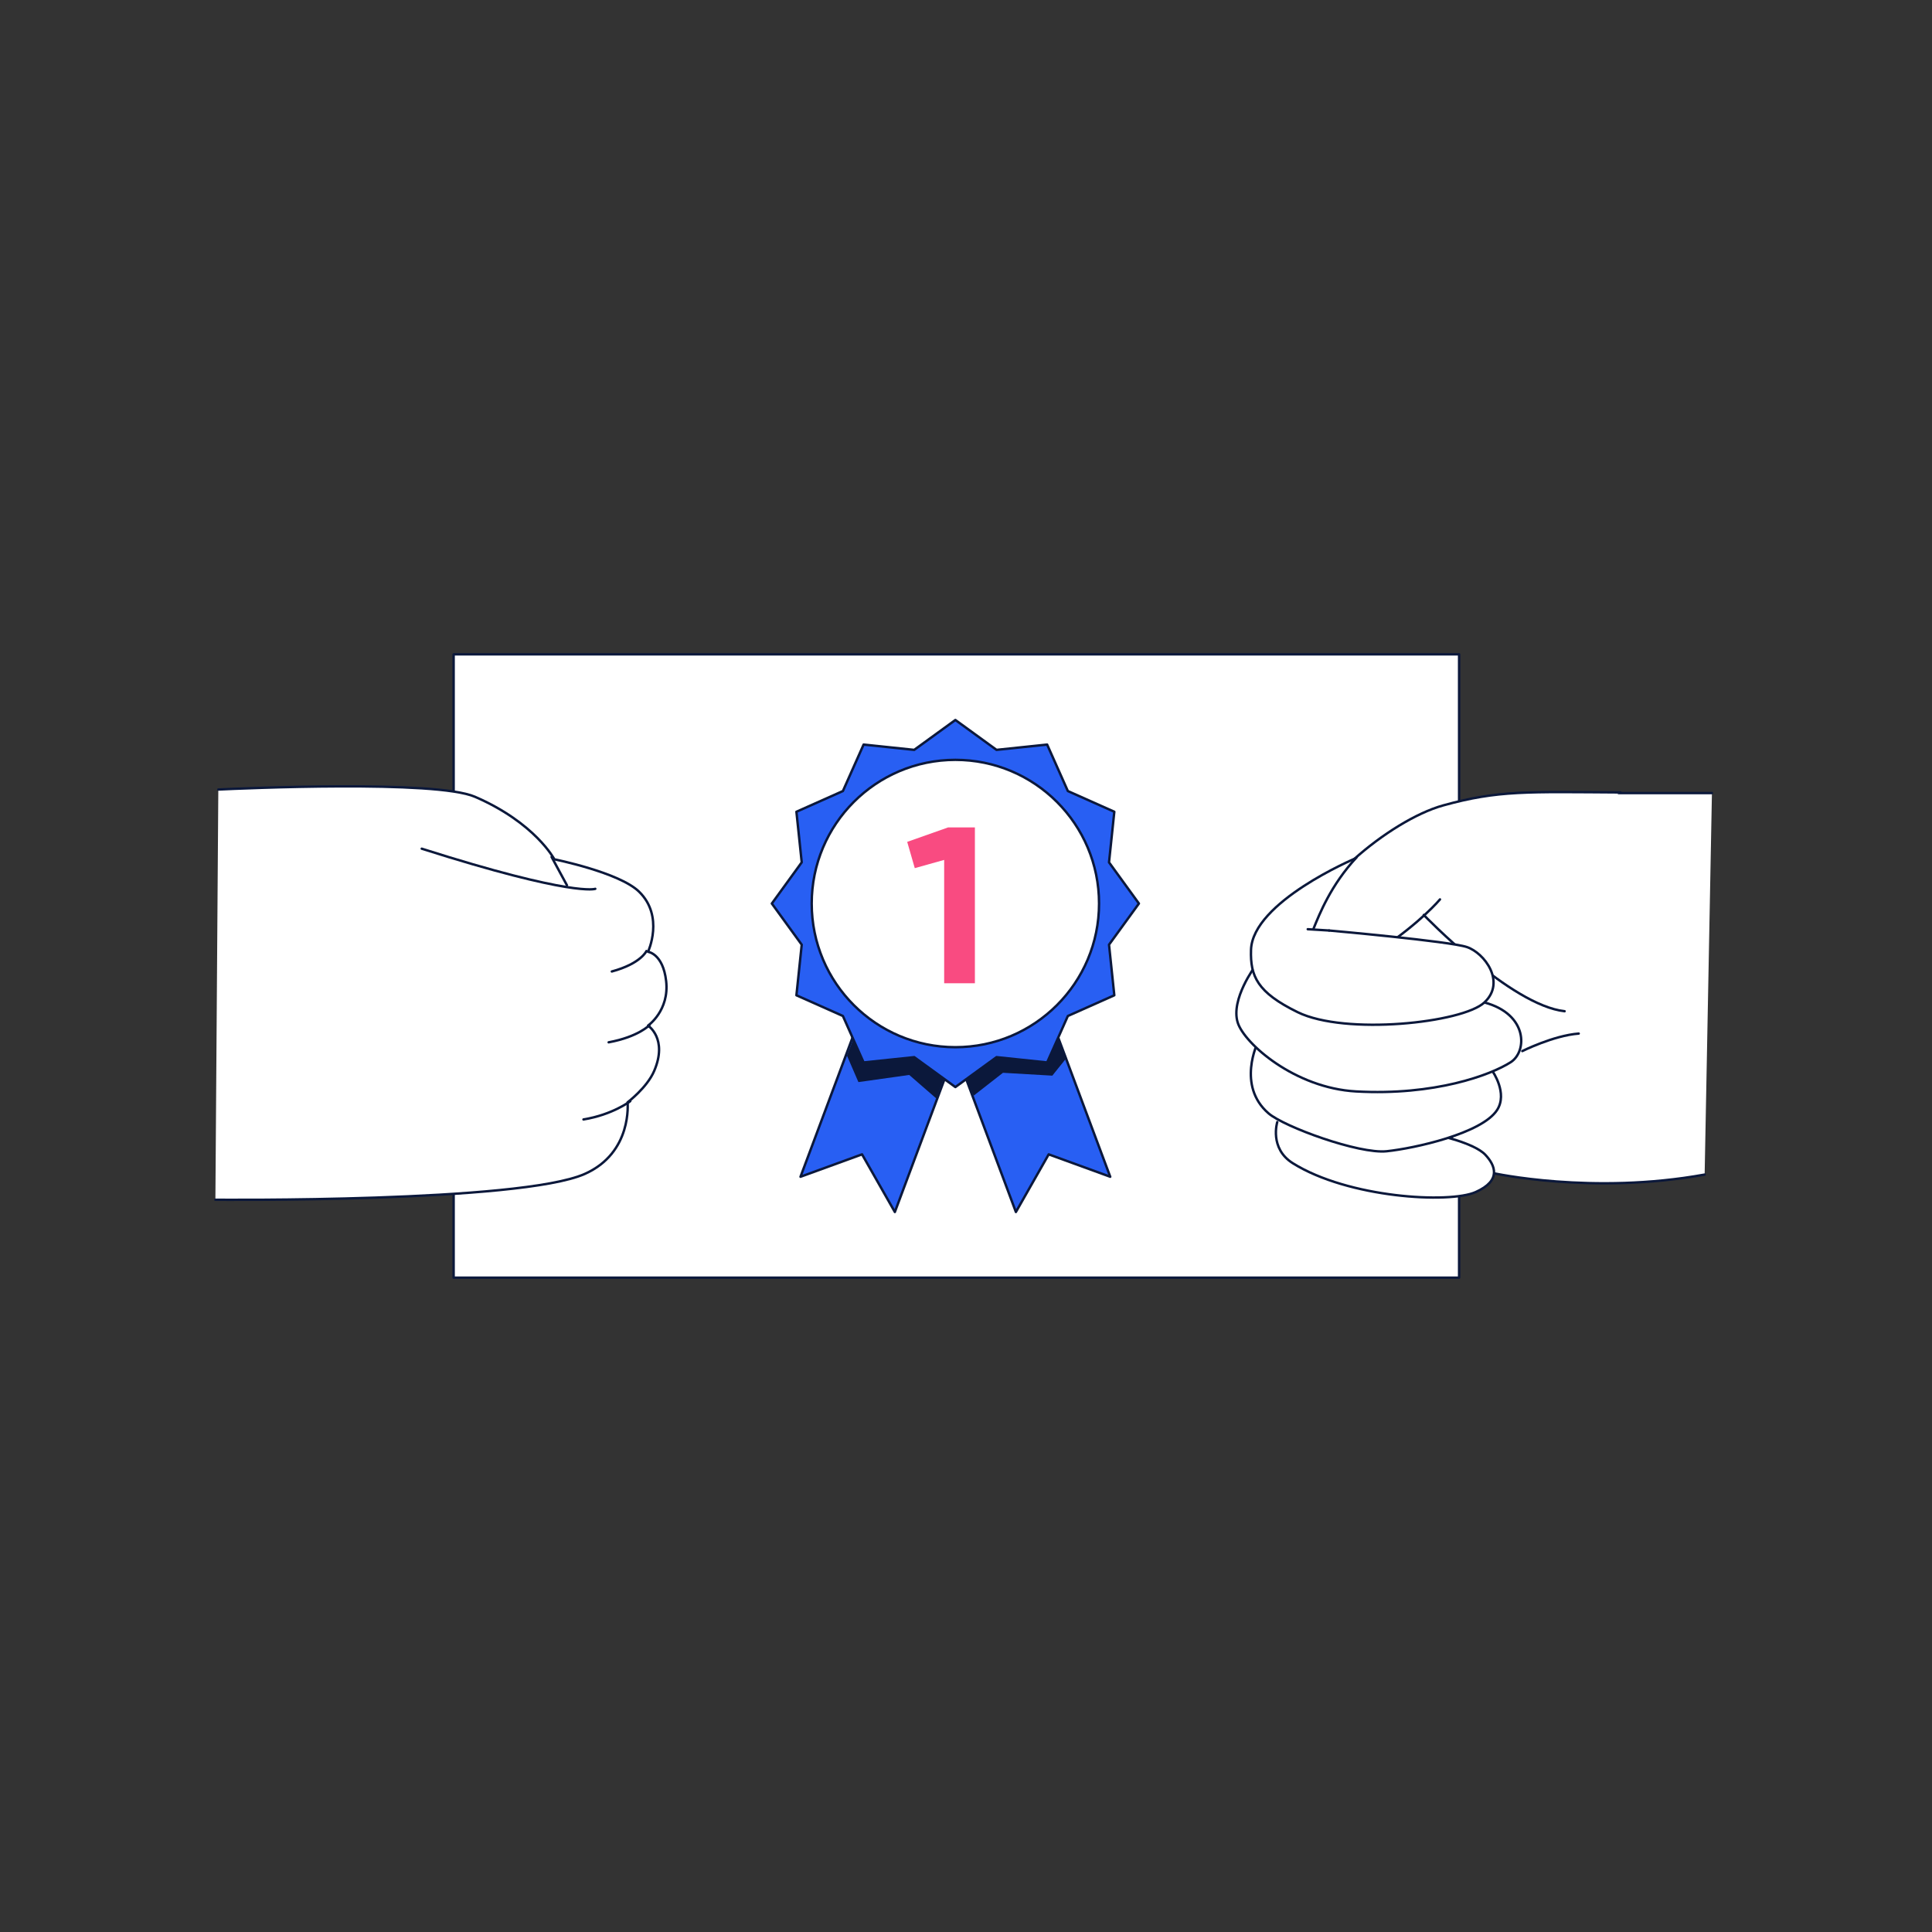
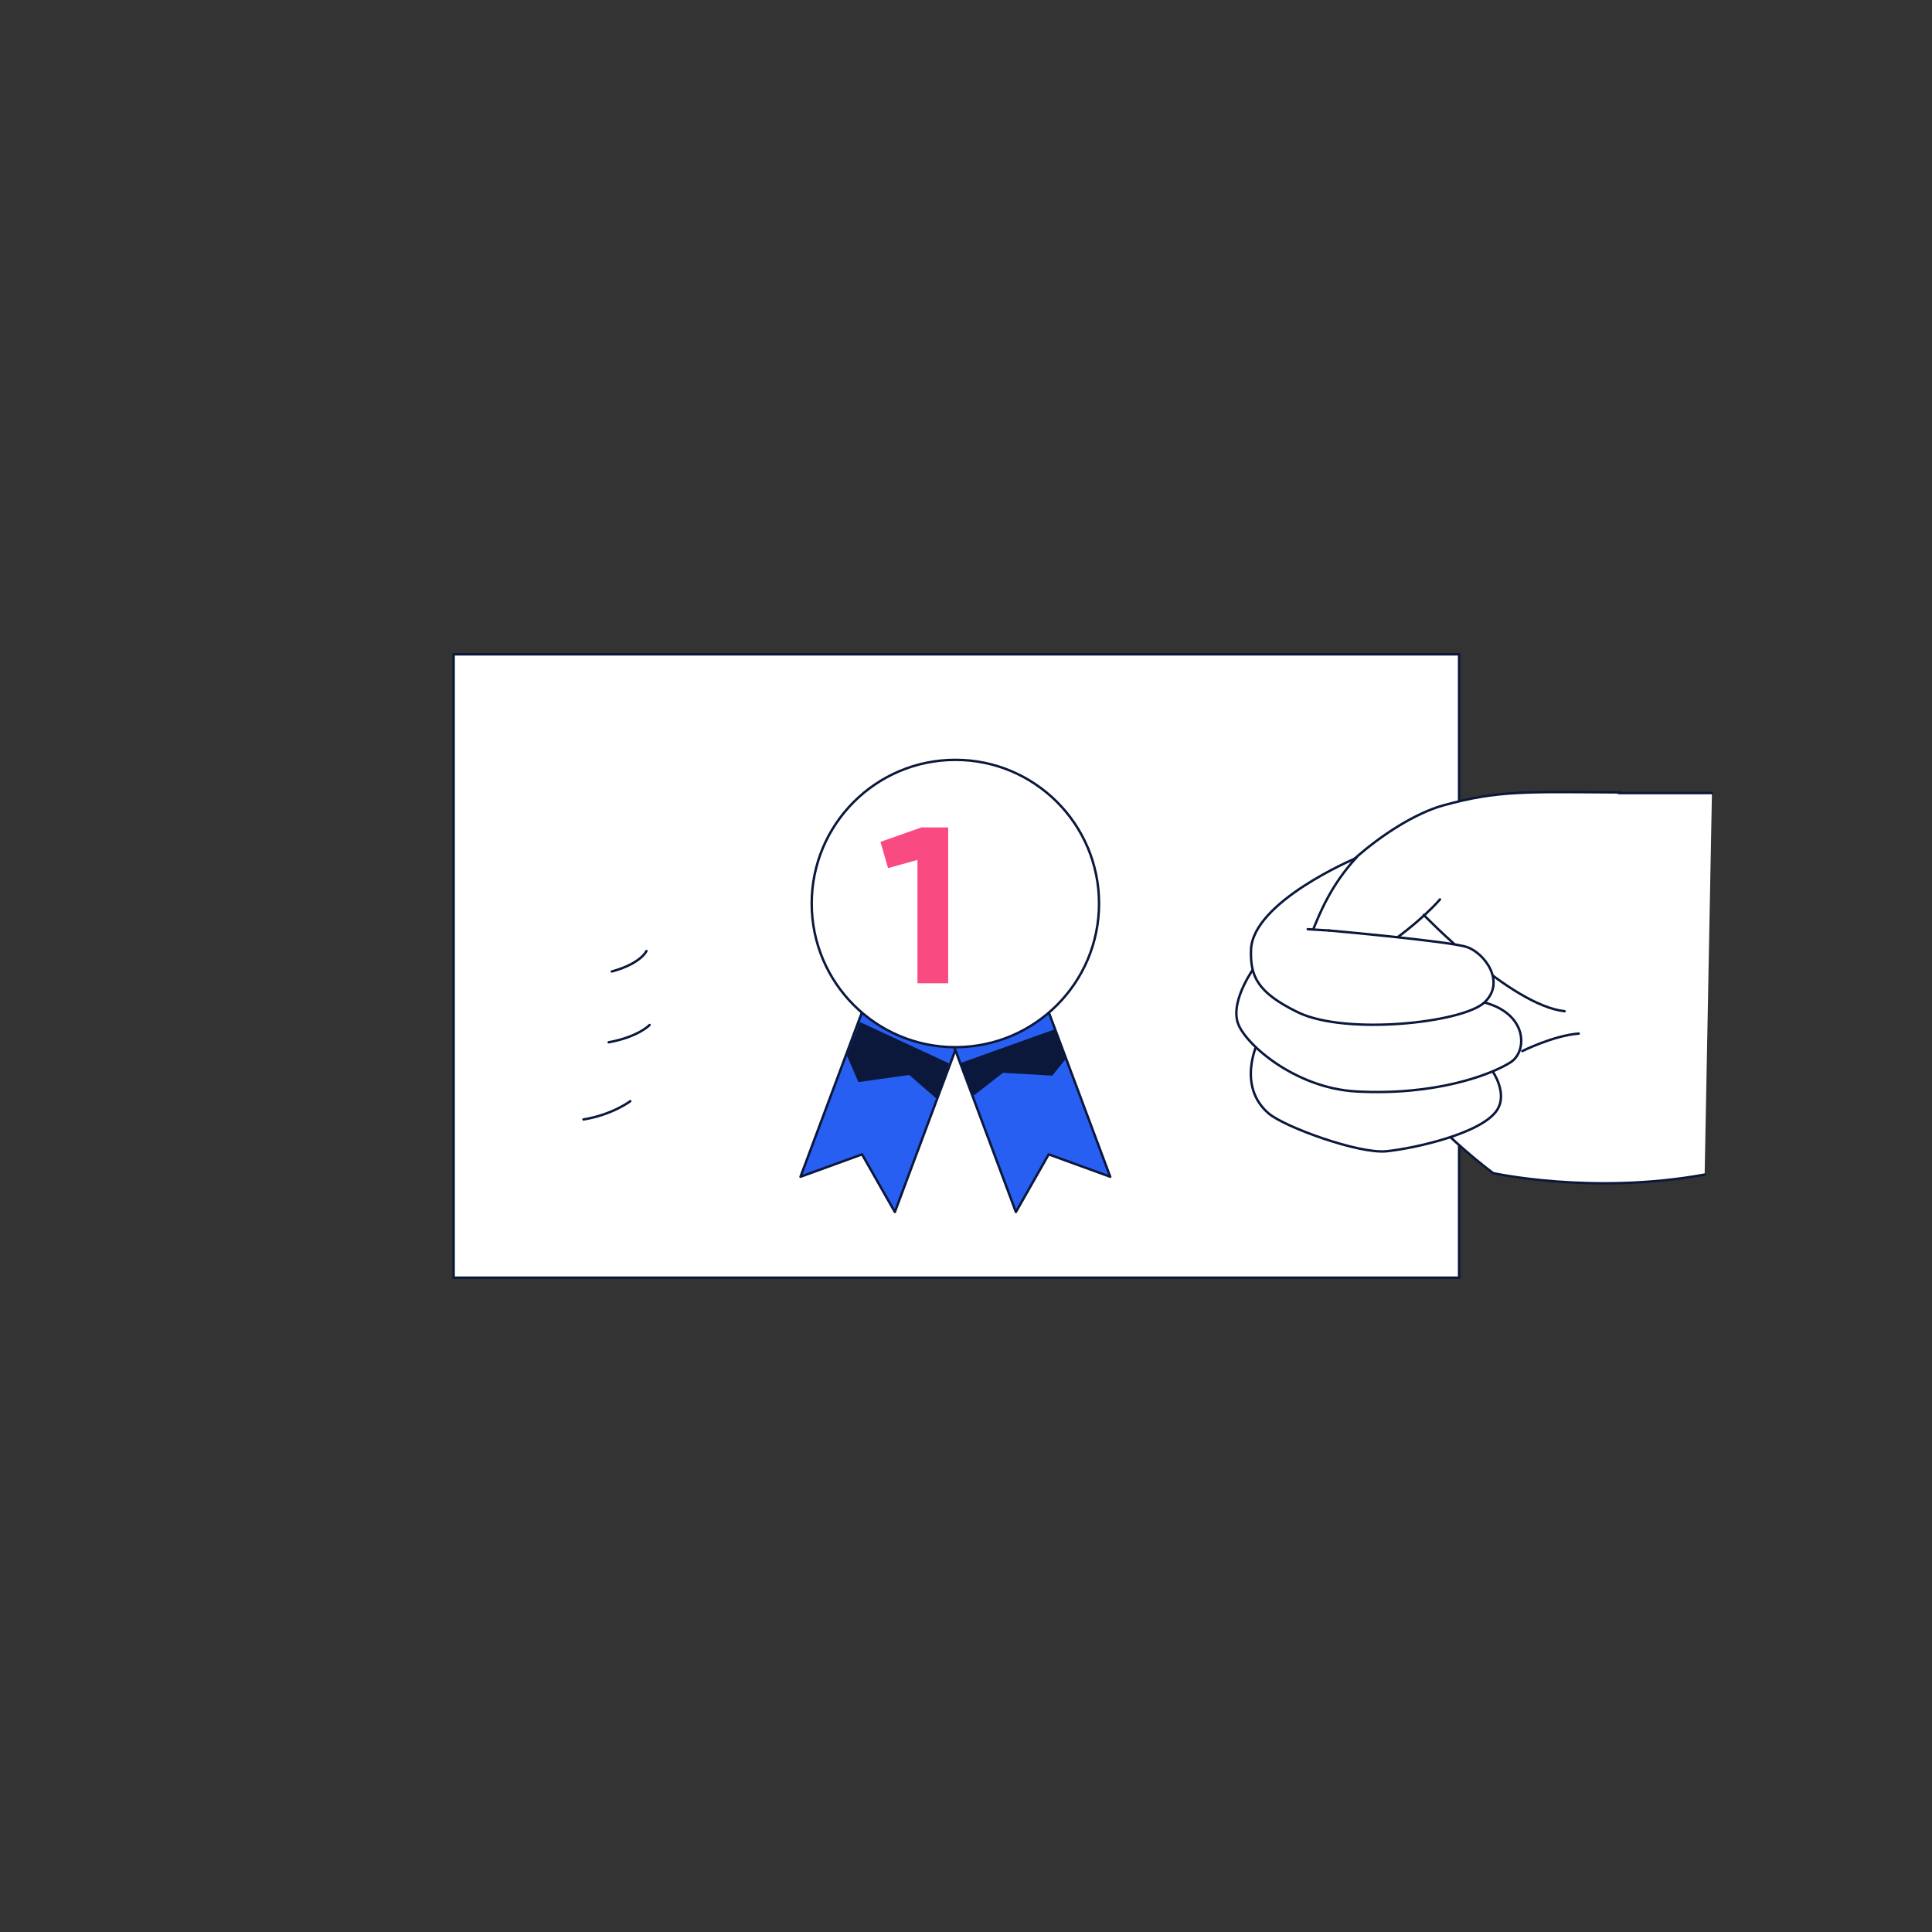
<svg xmlns="http://www.w3.org/2000/svg" id="Layer_1" viewBox="0 0 1600 1600">
  <rect x="0" y="0" width="1600" height="1600" fill="#333333" stroke="none" />
  <defs>
    <style>.cls-1{fill:none;}.cls-2{fill:#f94b81;}.cls-3{fill:#0B183B;}.cls-4{fill:#285FF3;}.cls-4,.cls-5{stroke:#0B183B;stroke-linecap:round;stroke-linejoin:round;stroke-width:2.00px;}.cls-5{fill:#fff;}</style>
  </defs>
  <rect class="cls-5" x="375.68" y="541.9" width="832.69" height="516.2" />
  <polygon class="cls-4" points="741.08 1003.74 713.91 955.99 662.94 974.54 718.11 826.95 796.24 856.15 741.08 1003.74" />
  <polygon class="cls-4" points="841.32 1003.74 868.49 955.99 919.45 974.54 864.29 826.95 786.15 856.15 841.32 1003.74" />
  <polygon class="cls-3" points="806.31 907.41 830.61 888.44 871.49 890.81 883.35 876 873.87 852.3 794.46 880.74 806.31 907.41" />
  <polygon class="cls-3" points="775.49 909.78 752.98 890.22 710.9 896.15 701.42 874.22 712.09 846.37 786.16 880.74 775.49 909.78" />
-   <polygon class="cls-4" points="791.2 596.26 825.29 621.01 867.2 616.62 884.35 655.11 922.83 672.26 918.44 714.16 943.2 748.26 918.44 782.35 922.83 824.26 884.35 841.4 867.2 879.89 825.29 875.5 791.2 900.26 757.1 875.5 715.2 879.89 698.05 841.4 659.56 824.26 663.95 782.35 639.2 748.26 663.95 714.16 659.56 672.26 698.05 655.11 715.2 616.62 757.1 621.01 791.2 596.26" />
  <circle class="cls-5" cx="791.2" cy="748.26" r="118.98" />
-   <path class="cls-2" d="m785.24,685.22h22.13v129.08h-25.45v-102.16s-24.34,6.82-24.34,6.82l-6.27-21.76,33.93-11.99Z" />
-   <path class="cls-5" d="m180.8,653.84c19.33-.91,179.92-8.05,212.46,5.99,49.87,21.51,65.84,51.82,65.84,51.82,0,0,53.65,10.81,70.07,26.73,21.18,20.53,7.5,49.87,7.5,49.87,0,0,12.38,1.47,14.99,24.12,2.83,24.59-14.99,36.99-14.99,36.99,0,0,16.62,10.76,5.05,37.64-5.93,13.78-22,25.91-22,25.91,0,0,4.24,41.72-35.53,59.32-53.65,23.74-305.81,21.35-305.81,21.35" />
-   <path class="cls-5" d="m492.99,736.09s-17.6,6.84-143.73-33.24" />
+   <path class="cls-2" d="m785.24,685.22v129.08h-25.45v-102.16s-24.34,6.82-24.34,6.82l-6.27-21.76,33.93-11.99Z" />
  <path class="cls-5" d="m535.36,787.59s-4.56,10.43-28.68,16.95" />
  <path class="cls-5" d="m537.96,848.86s-9.13,9.78-33.9,14.34" />
  <path class="cls-5" d="m521.99,911.92s-14.67,11.24-38.78,15.16" />
-   <line class="cls-5" x1="456.81" y1="709.69" x2="469.52" y2="733.16" />
  <circle class="cls-1" cx="198.59" cy="823.39" r="169.78" />
  <path class="cls-5" d="m1411.71,972.74c-93.01,16.91-175.15-1.21-175.15-1.21,0,0-163.71-119.34-118.38-224.68,42.68-99.19,155.42-90.06,155.42-90.06h144.15" />
-   <path class="cls-5" d="m1057.78,929.25s-6.79,21.78,12.88,34.09c45.9,28.72,129.65,33.55,151.4,23.89,21.74-9.66,16.11-22.28,8.05-30.87-9.54-10.18-41.55-16.65-37.04-15.57" />
  <path class="cls-5" d="m1041.67,863.22s-17.72,35.84,8.86,58.79c12.99,11.22,74.89,33.82,97.85,31.41,22.95-2.42,78.69-14.64,91.4-34.09,9.13-13.96-3.76-32.21-3.76-32.21" />
  <path class="cls-5" d="m1039.52,800.13s-20.54,27.38-14.5,46.71c5.4,17.29,47.24,54.22,97.98,57.04,65.13,3.62,111.4-13.56,128.04-24.16,13.86-8.83,14.5-39.86-21.74-49.53" />
  <path class="cls-5" d="m1342.05,656.25c-77.26-.45-101.2-1.88-146.83,10.74-44.78,12.38-114.49,71.4-114.49,106.44,0,12.08,39.55,28.22,62.41,12.88,33.82-22.68,49.39-41.47,49.39-41.47" />
  <path class="cls-5" d="m1179.11,757.72s71.94,74.89,116.64,79.73" />
  <path class="cls-5" d="m1260.72,870.46s25.77-12.88,46.71-14.5" />
  <path class="cls-5" d="m1122.2,711.01s-84.96,35.84-86.17,75.7c-.66,21.77,5.17,35.14,38.65,51.54,39.46,19.33,136.5,8.86,154.62-8.05s0-41.07-14.5-45.9c-14.5-4.83-114.09-13.69-114.09-13.69" />
  <path class="cls-5" d="m1087.84,769c4.83-11.81,14.23-35.97,35.7-59.06" />
  <line class="cls-5" x1="1100.73" y1="770.61" x2="1083.01" y2="769.53" />
  <circle class="cls-1" cx="1413.44" cy="814.6" r="157.75" />
</svg>